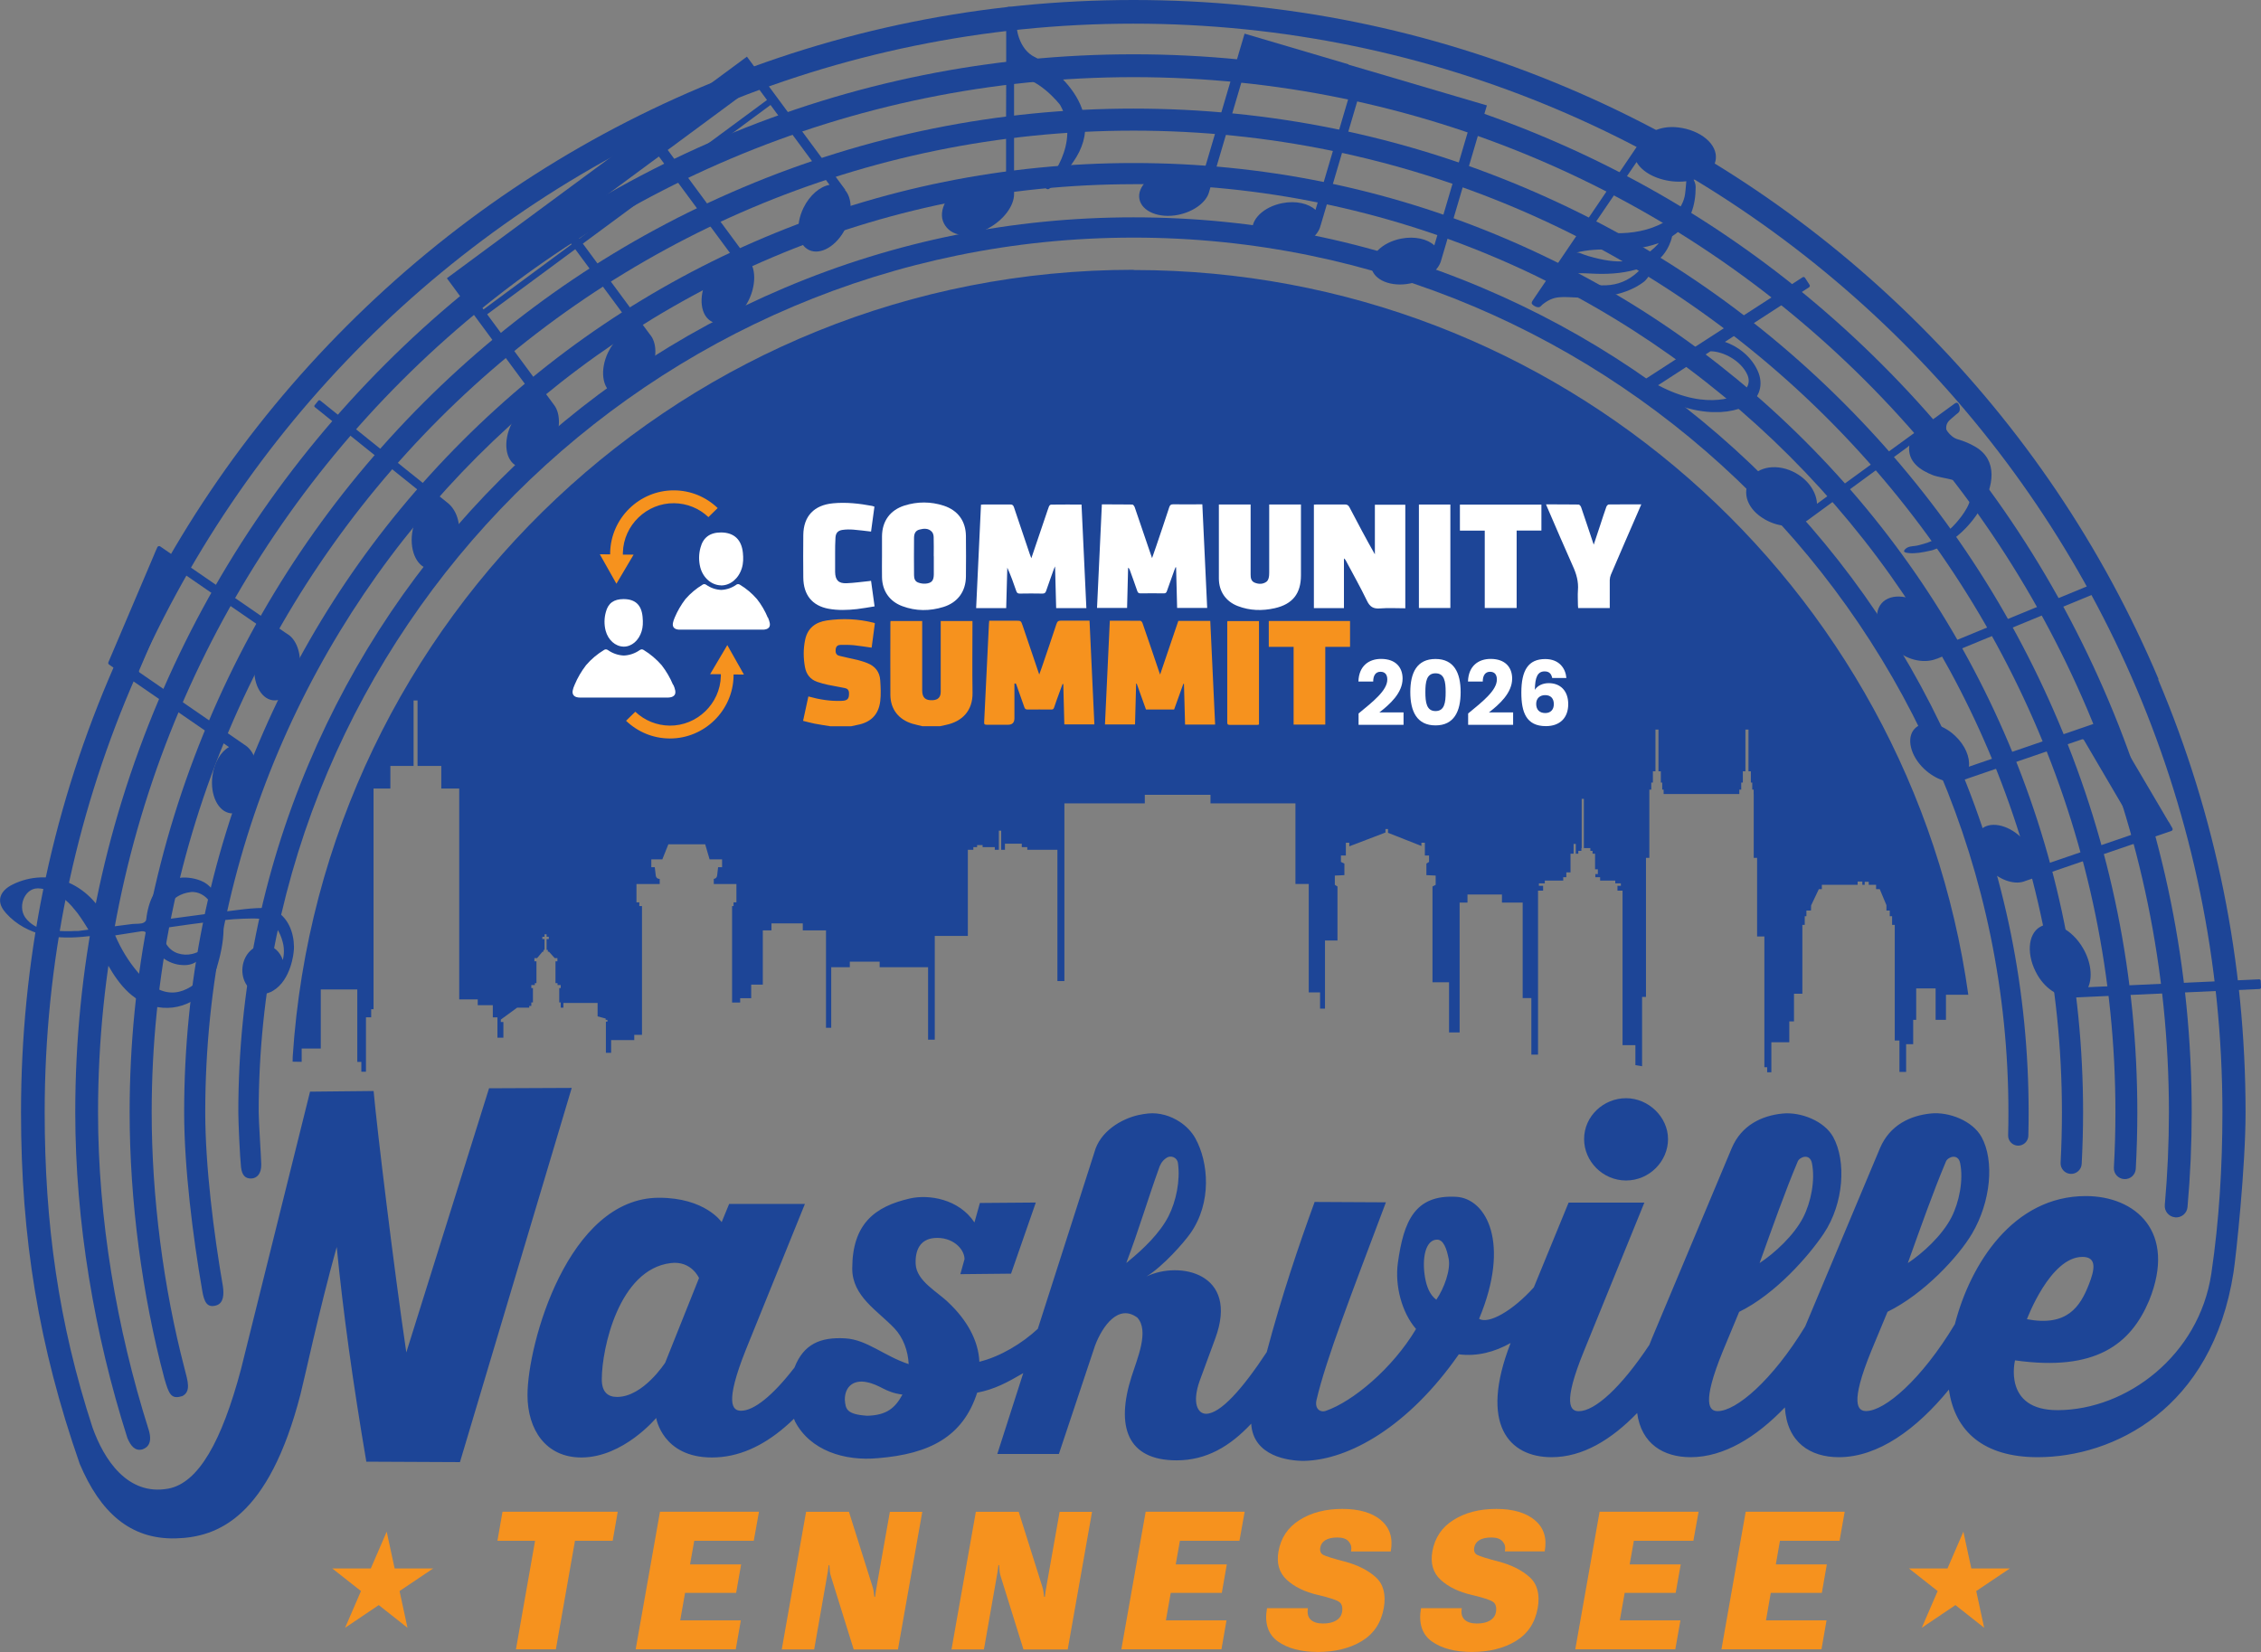
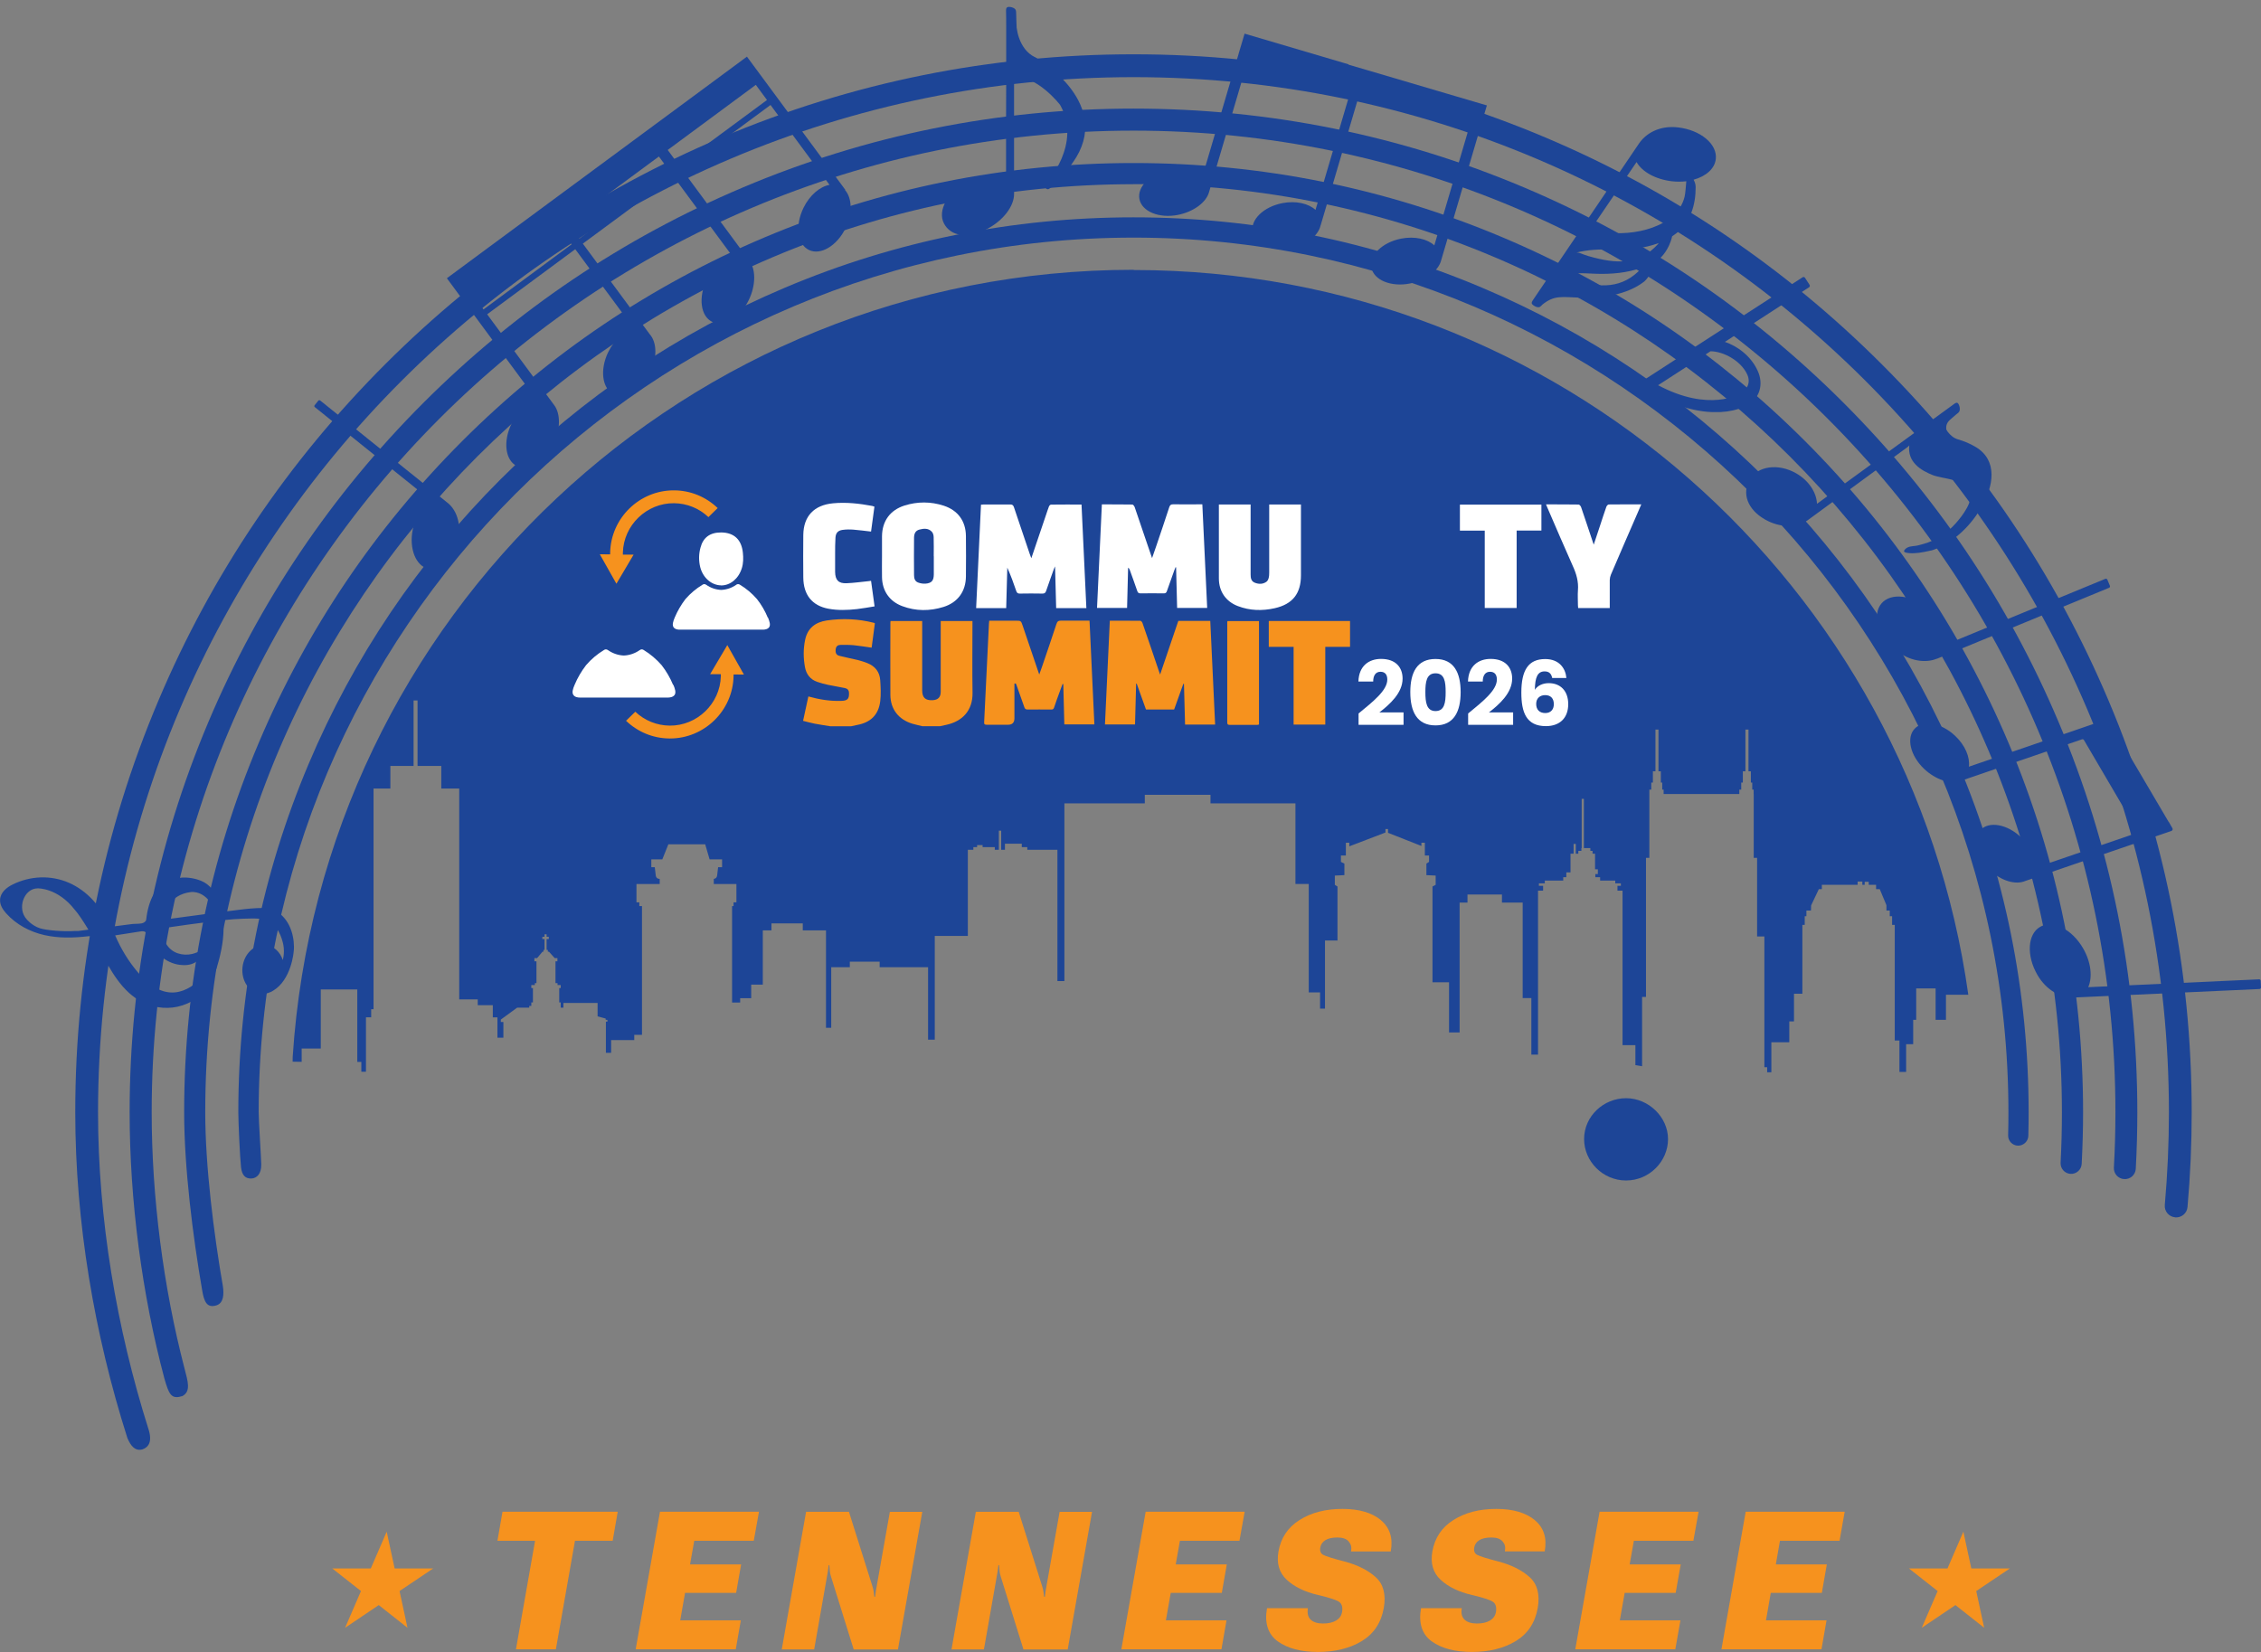
<svg xmlns="http://www.w3.org/2000/svg" id="Layer_1" viewBox="0 0 307.67 224.85">
  <rect x="0" y="0" width="307.67" height="224.85" fill="#808080" stroke="none" />
  <defs>
    <style>.cls-1{fill:#f6921e;}.cls-2{fill:#1d4597;}.cls-3{fill:#fff;}</style>
  </defs>
  <polygon class="cls-1" points="67.69 209.71 72.81 209.71 70.21 224.48 75.64 224.48 78.24 209.71 83.37 209.71 84.06 205.75 68.38 205.75 67.69 209.71" />
  <polygon class="cls-1" points="86.5 224.48 100.12 224.48 100.81 220.54 92.56 220.54 93.22 216.8 100.17 216.8 100.85 212.92 93.9 212.92 94.47 209.71 102.57 209.71 103.28 205.75 89.81 205.75 86.5 224.48" />
  <path class="cls-1" d="M119.32,215.79c-.06.33-.11.59-.14.78-.03.19-.06.45-.1.77h-.1c-.03-.32-.07-.57-.1-.77-.03-.2-.09-.43-.17-.69l-3.19-10.12h-5.83l-3.31,18.73h4.41l1.71-9.73c.06-.32.11-.61.15-.87.04-.27.07-.56.11-.87h.1c.02.31.04.58.06.81.02.23.07.48.16.75l3.09,9.92h6.02l3.31-18.73h-4.41l-1.78,10.05Z" />
  <path class="cls-1" d="M142.42,215.79c-.06.33-.11.59-.14.78-.03.19-.06.45-.1.77h-.1c-.03-.32-.07-.57-.1-.77-.03-.2-.09-.43-.17-.69l-3.19-10.12h-5.83l-3.31,18.73h4.41l1.71-9.73c.06-.32.11-.61.15-.87.04-.27.07-.56.11-.87h.1c.02.31.04.58.06.81.02.23.07.48.16.75l3.09,9.92h6.02l3.31-18.73h-4.41l-1.78,10.05Z" />
  <polygon class="cls-1" points="152.59 224.48 166.21 224.48 166.9 220.54 158.65 220.54 159.31 216.8 166.26 216.8 166.94 212.92 159.99 212.92 160.56 209.71 168.66 209.71 169.37 205.75 155.9 205.75 152.59 224.48" />
  <path class="cls-1" d="M187.93,206.91c-1.22-1.02-2.97-1.54-5.26-1.54s-4.24.5-5.83,1.51c-1.59,1-2.54,2.43-2.87,4.28-.28,1.61.09,2.9,1.13,3.86,1.04.96,2.46,1.65,4.27,2.07,1.63.38,2.61.71,2.93.99.32.28.43.74.32,1.36-.09.47-.35.84-.8,1.12-.45.27-1.05.41-1.79.41s-1.31-.18-1.68-.53c-.36-.35-.49-.86-.37-1.56h-5.57c-.36,2.01.13,3.56,1.47,4.52,1.34.96,3.17,1.44,5.47,1.44s4.33-.49,5.96-1.48c1.63-.99,2.63-2.49,2.99-4.5.32-1.85-.05-3.25-1.1-4.2-1.05-.95-2.46-1.66-4.24-2.13-1.57-.41-2.53-.71-2.89-.9-.36-.19-.49-.52-.41-1,.07-.42.29-.75.68-1,.38-.24.93-.37,1.65-.37s1.23.18,1.54.55c.3.36.43.75.31,1.35h5.41c.33-1.82-.12-3.23-1.34-4.25Z" />
  <path class="cls-1" d="M208.87,206.91c-1.22-1.02-2.97-1.54-5.26-1.54s-4.24.5-5.83,1.51c-1.59,1-2.54,2.43-2.87,4.28-.28,1.61.09,2.9,1.13,3.86,1.04.96,2.46,1.65,4.27,2.07,1.63.38,2.61.71,2.93.99.32.28.43.74.32,1.36-.09.47-.35.84-.8,1.12-.45.27-1.05.41-1.79.41s-1.31-.18-1.68-.53c-.36-.35-.5-.86-.37-1.56h-5.55c-.36,2,.12,3.56,1.46,4.52,1.34.96,3.17,1.44,5.47,1.44s4.33-.49,5.96-1.48c1.63-.99,2.63-2.49,2.99-4.5.32-1.85-.05-3.25-1.1-4.2-1.05-.95-2.46-1.66-4.24-2.13-1.57-.41-2.53-.71-2.89-.9-.36-.19-.49-.52-.41-1,.07-.42.29-.75.68-1,.38-.24.93-.37,1.65-.37s1.23.18,1.54.55.41.74.3,1.34h5.42c.33-1.82-.12-3.22-1.34-4.24Z" />
  <polygon class="cls-1" points="214.36 224.48 227.97 224.48 228.67 220.54 220.42 220.54 221.08 216.8 228.02 216.8 228.71 212.92 221.76 212.92 222.33 209.71 230.43 209.71 231.14 205.75 217.67 205.75 214.36 224.48" />
  <polygon class="cls-1" points="234.25 224.48 247.86 224.48 248.55 220.54 240.31 220.54 240.96 216.8 247.91 216.8 248.59 212.92 241.65 212.92 242.21 209.71 250.32 209.71 251.02 205.75 237.55 205.75 234.25 224.48" />
  <polygon class="cls-1" points="53.7 213.47 52.62 208.47 50.46 213.47 45.21 213.47 49.12 216.55 46.96 221.55 51.54 218.46 55.45 221.55 54.37 216.55 58.95 213.47 53.7 213.47" />
  <polygon class="cls-1" points="273.5 213.47 268.25 213.47 267.17 208.47 265.01 213.47 259.76 213.47 263.67 216.55 261.51 221.55 266.09 218.46 270 221.55 268.92 216.55 273.5 213.47" />
  <path class="cls-2" d="M154.25,36.72c-60.79,0-110.53,47.31-114.42,107.12,0,.13,0,.24-.01.66l1.23.02v-1.81h2.6v-8.04h4.97v9.86h.55v1.34h.63v-7.41h.71v-1.1h.32v-30.04h2.29v-3.07h3.16v-8.91h.54v8.91h3.23v3.07h2.44v28.7h2.52v.79h2.05v1.66h.63v2.76h.81v-2.13h-.35s0-.33,0-.33l2.22-1.62h1.65v-.24h.28v-.48h.22v-1.95h-.22v-.41h.48v-.26h.22v-2.97h-.28v-.44h.37l.73-.87h.13v-.24h.15v-1.48h-.3v-.3h.3v-.35h.28v.35h.3v.3h-.3v1.48h.17v.24h.15l.78.87h.37v.44h-.26v2.97h.28v.26h.43v.41h-.2v1.95h.2v.72h.37v-.64h4.65v1.82l1.1.3v.17h.24v.25h-.21v4.24h.71v-1.73h3.15v-.71h1.05v-17.53h-.36v-.51h-.39v-2.49h3.16v-.7h-.05c-.24,0-.45-.18-.48-.42l-.14-1.17h-.47v-1.07h1.5l.82-2.05h5.01l.6,2.05h1.7v1.07h-.54l-.14,1.17c-.03.23-.22.41-.45.42v.7h3.08v2.49h-.39v.51h-.2v13.13h1.1v-.59h1.5v-1.85h1.58v-7.38h1.18v-.95h4.26v.95h3.16v13.26h.71v-8.25h2.53v-.75h4.06v.75h6.59v9.86h.91v-14.12h4.5v-11.72h.75v-.36h.51v-.28h.75v.28h1.66v.36h.55v-2.6h.32v2.6h.51v-.83h2.29v.47h.75v.36h4.1v17.87h.95v-24.19h10.94v-1.16h8.94v1.16h11.56v10.97h1.81v14.76h1.54v2.21h.67v-9.27h1.7v-7.35l-.36-.23v-1.26l1.3-.06v-1.57l-.47-.23v-.87h.67v-1.74h.47v.49l4.92-1.88v-.47h.35v.51l4.54,1.79v-.44h.47v1.74h.57v.87l-.36.23v1.57l1.26.06v1.26l-.43.23v13.03h2.25v6.83h1.44v-17.67h1.07v-1.1h4.69v1.1h2.82v12.99h1.18v7.7h.91v-22.32h.69v-.65h-.57v-.34h.8v-.38h2.51v-.46h.42v-.65h.57v-2.55h.42v-1.33h.3v1.33h.34v-.38h.42v-.38h.04v-6.7h.3v6.7h.88v.38h.3v.38h.34v2.13h.38v.65h-.34v.42h.65v.46h2.06v.38h.76v.34h-.46v.65h.69v21.03h1.75v2.72c.31.04.61.09.91.15v-9.43h.53v-18.93h.46v-8.69h0v-.6h.26v-.96h.22v-1.53h.35v-5.68h.41v5.68h.32v1.53h.19v.96h.19v.6h10.3v-.6h.26v-.96h.22v-1.53h.35v-5.68h.42v5.68h.32v1.53h.19v.96h.19v.6h.01v8.69h.46v10.7h.99v17.79h.38v.69h.57v-4.08h2.44v-2.84h.64v-3.77h1.14v-9.37h.32v-1.18h.23v-.77h.62l.02-.7,1.05-2.21h.41v-.59h4.87v-.45h.64v.45h.32v-.41h.55v.41h1v.59h.5l.91,2.18v.73h.45v.77h.32v1.18h.36v15.74h.64v4.27h.91v-3.77h.96v-3.32h.41v-4.27h2.64v4.27h1.41v-3.41h3.04c-7.8-55.74-55.66-98.64-113.55-98.64Z" />
-   <path class="cls-2" d="M293.74,92.46c-7.62-18.03-18.54-34.22-32.44-48.12-13.9-13.9-30.09-24.82-48.12-32.44C194.51,4,174.69,0,154.25,0s-40.26,4-58.93,11.9c-18.03,7.62-34.22,18.54-48.12,32.44-13.9,13.9-24.82,30.09-32.44,48.12-7.9,18.66-11.9,38.49-11.9,58.93,0,17.13,2.41,31.85,7.99,47.85,2.77,6.56,6.85,10.31,13.08,10.14,5.73-.15,12.63-2.86,16.96-19.61.57-2.21,2.47-11.21,4.93-20.06.87,8.91,2.21,18.54,4.03,29.23l12.74.06,15.21-50.93-11.25.05-11.26,35.95c-1.69-11.44-4.02-30.71-4.45-35.58l-8.65.09-9.4,37.79c-2.6,9.77-5.78,15.49-9.9,16.24-5.53,1.01-8.75-3.96-10.3-8.32-4.63-14.17-6.51-27.8-6.51-42.9C6.07,69.69,72.55,3.22,154.25,3.22s148.17,66.47,148.17,148.17c0,7.35-.44,14.73-1.51,21.96-1.67,11.13-11.51,18.54-20.88,18.58-7.55.03-5.83-6.78-5.83-6.78,11,1.56,15.76-2.22,18.25-8.15,3.8-9.39-1.9-14.21-8.62-14.21-9.88,0-15.71,9.25-17.82,17.44-4.53,7.54-9.54,11.82-12.08,11.82-1.1,0-2.27-.9.71-8.19,0,0,.91-2.2,2.21-5.32,4.98-2.44,9.69-7.55,11.52-10.67,2.52-4.29,3.06-9.87,1.27-13.12-1.21-2.2-4.42-3.45-6.89-3.2-2.84.28-5.59,1.6-6.91,4.68l-10.2,24.31c-4.48,7.36-9.39,11.52-11.9,11.52-1.1,0-2.27-.9.71-8.19,0,0,.91-2.2,2.21-5.32,4.98-2.44,9.51-7.66,11.52-10.67,2.75-4.12,3.06-9.87,1.28-13.12-1.21-2.2-4.43-3.45-6.9-3.2-2.84.28-5.59,1.6-6.9,4.68l-10.87,25.92c-.12.3-.24.59-.35.88-3.85,5.8-7.41,9.03-9.61,9.03-1.1,0-2.27-.9.71-8.19l8.22-20.2h-10.31l-4.73,11.53c-2.88,3.21-6.18,5.07-7.45,4.28,4.3-10.28,1.01-16.37-3.12-16.6-5.63-.31-7.14,3.31-7.93,8.97-.44,3.17.56,6.83,2.47,9.02-3.18,5.34-8.57,9.87-12.3,11.15-.62.23-1.52-.17-1.25-1.46,1.34-5.7,4.77-14.48,9.45-26.93l-9.7-.05c-2.17,5.95-4.47,12.75-6.52,20.44-3.32,5.04-6.31,8.39-8.26,8.39-1.1,0-1.95-1.42-.85-4.52l2.11-5.73c3.3-8.96-4.91-10.58-9.35-8.44,2.27-1.4,5.06-4.59,5.95-5.85,2.97-4.2,2.49-9.72.68-12.97-.5-.89-1.24-1.65-2.12-2.23-.61-.4-1.28-.71-1.98-.91-.76-.21-1.55-.3-2.31-.22-.46.05-.91.12-1.36.22-2.32.53-5.21,2.23-5.96,5.07l-7.7,24.02c-2.12,1.97-5.07,3.77-7.95,4.48-.13-2.92-1.72-5.7-4.19-8.04-1.49-1.48-4.36-2.93-4.48-5.25-.09-1.92.62-3.39,2.55-3.55,2.38-.2,4.08,1.41,4.1,2.87-.28.96-.57,2.05-.57,2.05l6.9-.07,3.37-9.68-7.61.06-.74,2.65c-2.12-3.21-6.23-3.85-8.79-3.26-4.77,1.09-7.84,3.45-7.84,9.55,0,3.78,3.48,5.73,5.74,8.12,1.2,1.27,1.85,3.05,1.94,4.87-3.33-1.09-5.66-3.32-8.6-3.5-3.42-.21-5.7.78-6.94,3.97-.01.01-.02.03-.04.05-2.91,3.77-5.48,5.83-7.23,5.83-1.17,0-2.27-.97.65-8.3l8.04-19.85h-10.31l-1.02,2.48s-2.22-3.32-8.52-3.32c-12.39,0-17.9,19.92-17.9,26.85,0,4.67,2.46,8.5,7.33,8.5,5.71,0,10.18-5.38,10.18-5.38,0,0,.84,5.38,7.59,5.38,3.63,0,6.92-1.57,9.9-4.12.43-.36.85-.75,1.26-1.15.05.13.1.26.15.38,2.06,3.93,6.69,5.42,11.32,4.98,6.94-.57,11.52-2.88,13.46-8.91,2.38-.46,4.07-1.38,6.27-2.66l-3.53,11h8.38l4.92-14.75c1.03-2.71,3.2-5.7,5.75-3.81,1.66,1.8-.01,5.58-.77,7.99-2.18,6.81-.63,11.44,6.12,11.44,4.05,0,7.26-1.9,10.15-4.99.26,4.45,5.12,5.08,7.21,5.06,6.09-.13,14.2-4.67,21.04-14.5,2.51.32,4.9-.33,7.05-1.54-4.32,11.1-.21,15.54,5.58,15.54,4.22,0,8.13-2.38,11.64-6.01.57,4.2,3.58,6.01,7.28,6.01,4.51,0,8.93-2.72,12.82-6.78.29,4.75,3.43,6.78,7.35,6.78,5.36,0,10.59-3.84,14.97-9.2.81,5.73,4.77,9.2,12.09,9.2,10.21,0,23.74-6.48,26.64-25.16.35-2.25,1.64-14.38,1.64-21.77,0-20.44-4-40.26-11.9-58.93ZM283.37,171.07c2.02,0,1.66,1.76.89,3.72-1.19,3.06-2.97,5.8-8.44,4.76,0,0,3.15-8.48,7.55-8.48ZM264.8,158.08c.26-.62,1.64-1.15,1.93.22.48,2.35-.15,5.38-1.19,7.4-1.28,2.48-3.9,4.87-5.93,6.21,1.74-4.85,3.44-9.68,5.19-13.83ZM244.63,158.08c.26-.62,1.64-1.15,1.93.22.48,2.35-.15,5.38-1.19,7.4-1.28,2.48-3.9,4.87-5.93,6.21,1.74-4.85,3.44-9.68,5.19-13.83ZM90.52,185.46s-2.99,4.67-6.55,4.67c-1.3,0-2.08-.71-2.08-2.4,0-4.15,2.31-14.96,9.38-15.82,2.83-.35,3.85,2.04,3.85,2.04l-4.6,11.51ZM118.01,192.69c-2.86-.19-2.94-.93-3.05-2.18,0-1.89,1.29-2.73,2.94-2.4,2,.4,2.45,1.38,4.9,1.7-.99,1.82-2.14,2.82-4.8,2.88ZM153.61,171.62c-.12.1-.23.19-.35.28,1.71-4.51,2.95-8.75,4.48-12.98.09-.24.3-.9,1.04-1.36.55-.34,1.4-.05,1.51.73.34,2.38-.25,5.22-1.28,7.24-1.19,2.34-3.5,4.53-5.4,6.08ZM195.45,176.9c-.93-.7-1.34-1.86-1.55-3.11-.43-2.64.11-5.07,1.66-5.07.87,0,1.3,1.24,1.57,2.61.29,1.5-.61,4.01-1.68,5.57Z" />
  <path class="cls-2" d="M295.99,165.69c.85.07,1.61-.55,1.68-1.41.38-4.26.57-8.59.57-12.89,0-19.44-3.81-38.3-11.32-56.05-7.25-17.15-17.63-32.55-30.86-45.77-13.22-13.22-28.62-23.61-45.77-30.86-17.75-7.51-36.61-11.32-56.05-11.32s-38.3,3.81-56.05,11.32c-17.15,7.25-32.55,17.64-45.77,30.86-13.22,13.22-23.61,28.62-30.86,45.77-7.51,17.75-11.32,36.61-11.32,56.05,0,14.94,2.6,30.22,7.09,44.32.48,1.15,1.08,1.81,2.04,1.56.81-.27,1.41-1.01.82-2.8-4.33-13.7-6.85-28.57-6.85-43.08C13.35,73.7,76.56,10.5,154.25,10.5s140.89,63.2,140.89,140.89c0,4.2-.19,8.45-.56,12.61-.08.85.55,1.61,1.41,1.68Z" />
  <path class="cls-2" d="M24.74,190.05c1.31-.61.81-2.07.37-3.79-2.88-11.02-4.47-23.37-4.47-34.87,0-73.67,59.94-133.61,133.61-133.61s133.61,59.94,133.61,133.61c0,2.5-.07,5.03-.21,7.52-.05.82.58,1.53,1.41,1.57.82.05,1.53-.58,1.57-1.41.14-2.54.21-5.13.21-7.69,0-18.44-3.61-36.33-10.74-53.17-6.88-16.27-16.73-30.88-29.27-43.42-12.54-12.54-27.15-22.39-43.42-29.27-16.84-7.12-34.73-10.74-53.17-10.74s-36.33,3.61-53.17,10.74c-16.27,6.88-30.88,16.73-43.42,29.27-12.54,12.54-22.39,27.15-29.27,43.42-7.12,16.84-10.74,34.73-10.74,53.17,0,11.99,1.68,24.81,4.74,36.28.59,2.02.89,2.83,2.35,2.37Z" />
  <path class="cls-2" d="M154.25,25.06c69.66,0,126.33,56.67,126.33,126.33,0,2.29-.06,4.6-.18,6.87-.04.79.57,1.47,1.36,1.51.79.04,1.47-.57,1.51-1.36.12-2.32.19-4.69.19-7.02,0-17.44-3.42-34.36-10.15-50.29-6.51-15.39-15.82-29.2-27.69-41.07-11.87-11.87-25.68-21.18-41.07-27.69-15.93-6.74-32.85-10.15-50.29-10.15s-34.36,3.42-50.29,10.15c-15.39,6.51-29.2,15.82-41.07,27.69-11.87,11.87-21.18,25.68-27.69,41.07-6.74,15.93-10.15,32.85-10.15,50.29,0,7.48,1.18,16.88,2.45,24.21.26,1.63.68,2.43,1.9,2.08,1.06-.31,1.06-1.55.93-2.56-1.24-7.16-2.41-16.4-2.41-23.72,0-69.66,56.67-126.33,126.33-126.33Z" />
  <path class="cls-2" d="M154.25,32.34c65.65,0,119.05,53.41,119.05,119.05,0,1.04-.01,2.09-.04,3.13-.02.76.58,1.39,1.34,1.41.75.01,1.39-.58,1.41-1.34.03-1.06.04-2.14.04-3.2,0-16.44-3.22-32.4-9.57-47.42-6.14-14.51-14.92-27.53-26.1-38.72-11.19-11.19-24.21-19.97-38.72-26.1-15.02-6.35-30.97-9.57-47.42-9.57s-32.4,3.22-47.42,9.57c-14.51,6.14-27.53,14.92-38.72,26.1-11.19,11.19-19.97,24.21-26.1,38.72-6.35,15.02-9.57,30.97-9.57,47.42,0,1.29.22,6.2.37,7.49.13,1.09.59,1.52,1.33,1.52.02,0,.04,0,.06,0,.76-.03,1.39-.63,1.36-1.94-.03-1.15-.35-5.92-.35-7.07,0-65.65,53.41-119.05,119.05-119.05Z" />
  <path class="cls-2" d="M215.56,155.04c0,3.01,2.53,5.63,5.71,5.63s5.71-2.62,5.71-5.63-2.66-5.57-5.71-5.57-5.71,2.43-5.71,5.57Z" />
-   <path class="cls-2" d="M39.09,86.29h0s-17.29-11.92-17.29-11.92c-.14-.09-.32-.04-.39.11l-.39.88h.01s-6.28,14.77-6.28,14.77c-.05.12-.01.25.09.32l1.7,1.17,1.73,1.19,12.89,8.87c-1.12.62-2.03,2.13-2.26,3.98-.32,2.57.79,4.82,2.48,5.03,1.69.21,3.32-1.7,3.64-4.27.27-2.15-.42-4.15-1.58-4.94l-14.43-9.94c-.09-.06-.13-.18-.08-.28l5.6-13.15c.06-.13.22-.18.35-.1l12.03,8.29c-1.12.62-2.03,2.13-2.26,3.98-.32,2.57.79,4.82,2.48,5.03,1.69.21,3.32-1.7,3.64-4.27.27-2.15-.47-4.07-1.7-4.77Z" />
  <path class="cls-2" d="M295.6,112.7l-.48-.84h-.02s-8.13-13.82-8.13-13.82c-.06-.11-.19-.16-.31-.12l-1.96.67-1.98.68-14.8,5.08c.17-1.27-.5-2.9-1.85-4.18-1.88-1.79-4.35-2.23-5.52-1-1.18,1.23-.61,3.68,1.27,5.47,1.57,1.49,3.58,2.13,4.91,1.67l16.57-5.68c.1-.04.22,0,.28.1l7.23,12.33c.07.13.01.29-.12.34l-13.82,4.74c.17-1.27-.5-2.9-1.85-4.18-1.88-1.79-4.35-2.23-5.52-1-1.18,1.23-.61,3.68,1.27,5.47,1.57,1.49,3.54,2.04,4.84,1.47h0s19.86-6.8,19.86-6.8c.16-.05.23-.24.14-.38Z" />
  <path class="cls-2" d="M115.03,25.84l-13.39-18.13-5.64,4.17-8.6,6.35-12.35,9.12-8.91,6.58-5.33,3.94,1.62,2.2.33.44,10.38,14.06c-1.3.23-2.69,1.39-3.54,3.12-1.17,2.4-.85,4.97.73,5.74,1.58.77,3.81-.55,4.98-2.94.98-2,.98-4.18.11-5.34l-9.13-12.37,11.99-8.86,8.03,10.87c-1.3.23-2.69,1.39-3.54,3.12-1.17,2.4-.85,4.97.73,5.74,1.58.77,3.81-.55,4.98-2.94.98-2,.91-4.12-.06-5.21h0s-9.11-12.34-9.11-12.34l12.35-9.12,8.05,10.9c-1.3.23-2.69,1.39-3.54,3.12-1.17,2.4-.85,4.97.73,5.74,1.58.77,3.81-.55,4.98-2.94.98-2,.98-4.18.11-5.34l-9.13-12.37,11.99-8.86,8.03,10.87c-1.3.23-2.69,1.39-3.54,3.12-1.17,2.4-.85,4.97.73,5.74,1.58.77,3.81-.55,4.98-2.94.98-2,.91-4.12-.06-5.21h0ZM65.79,42.11l-1.52-2.06,4.13-3.05,7.87-5.81,1.52,2.06-11.99,8.86ZM78.83,32.48l-1.52-2.06,12.35-9.12,1.52,2.06-12.35,9.12ZM92.38,22.47l-1.52-2.06,7.39-5.46,4.6-3.4,1.52,2.06-11.99,8.86Z" />
  <path class="cls-2" d="M43.56,54.51c-.08-.06-.19-.05-.25.03l-.5.62c-.06.08-.05.19.03.25l15.93,12.8c-1.19.55-2.23,2.02-2.61,3.89-.52,2.6.45,4.98,2.16,5.32,1.71.34,3.52-1.49,4.04-4.09.43-2.17-.32-4-1.45-4.89l-17.34-13.93Z" />
  <path class="cls-2" d="M140.79,7.76c-1.05-.52-1.74-1.51-2.12-2.6-.16-.45-.26-.92-.33-1.39-.03-.21-.04-1.64-.06-1.85-.01-.17,0-.38-.06-.55-.12-.32-.78-.5-1.09-.41-.24.07-.24.38-.23.58.02.31.02,1.83.02,2.14,0,.63,0,1.25,0,1.88,0,.82,0,1.64,0,2.46,0,.94,0,1.89,0,2.83,0,1,0,2-.01,3,0,.99,0,1.98-.01,2.97,0,.91,0,1.82,0,2.73,0,.76,0,1.52,0,2.28,0,.54,0,1.09,0,1.63,0,.26,0,.52,0,.78,0,0,0,.04,0,.04-1.33-.66-3.36-.54-5.28.45-2.66,1.38-4.08,3.92-3.17,5.68.91,1.75,3.21,2.13,5.87.75,2.22-1.15,3.68-3.12,3.67-4.75v-15.97c3.25-.1,6.26,3.83,6.26,3.83,3.03,5.34-1.88,10.66-1.88,10.66-.33,1.01.34.8.34.8,1.74-1.05,3.76-4.35,3.76-4.35,4.65-7.77-5.63-13.61-5.63-13.61Z" />
  <path class="cls-2" d="M225.31,35.53c.23-.14.45-.29.66-.46,0,0,1.14-1,1.57-2.91.19-.12.37-.25.55-.39,1.93-1.51,2.66-3.84,2.65-6.32,0-.35-.12-.71-.28-.99,1.67-.46,2.87-1.49,3.02-2.81.24-2.02-2.06-3.95-5.13-4.31-2.56-.3-4.4.83-5.34,2.22l-13.83,20.42h0c-.18.27-.36.54-.54.8-.13.2-.31.43-.14.63.19.23.69.49.99.38,0,0,0,0,0,0,0,0,0,0,0,0,.03-.01.06-.02.08-.04.11-.08.22-.19.32-.3,1.61-1.28,2.58-1.03,5.03-.94,2.98.12,6.48-.36,8.83-2.2,0,0,1.1-.96,1.55-2.8ZM222.7,22.06c.75,1.33,2.59,2.35,4.8,2.61.68.08,1.35.07,1.97,0-.06.6-.12,1.62-.24,2.12-1.02,4.14-7.02,5.44-10.95,4.79-1.09-.18-1.19-.16-1.92-.2l6.33-9.31ZM219.26,33.97c2.08.08,4.43-.13,6.45-.89-.08.1-.12.17-.12.17-2.6,2.82-5.59,2.71-9.42,1.61-.92-.26-1.18-.52-1.67-.48,1.49-.39,3.2-.47,4.76-.41ZM223.37,36.51c-2.6,2.82-5.59,2.71-9.42,1.61-.58-.17-.9-.33-1.17-.42,1.24-.66,2.36-.52,4.36-.44,2.03.08,4.3-.11,6.29-.83-.03.05-.05.07-.05.07Z" />
  <path class="cls-2" d="M183.52,8.76l-14.16-4.18-.76,2.56-.15.52-4.84,16.4c-.95-.88-2.67-1.28-4.52-.92-2.56.5-4.37,2.27-4.04,3.96.33,1.69,2.67,2.65,5.23,2.15,2.14-.42,3.84-1.7,4.23-3.06l5.19-17.6,12.75,3.76,1.24.36-4.68,15.86c-.95-.88-2.67-1.28-4.52-.92-2.56.5-4.37,2.27-4.04,3.96.33,1.69,2.67,2.65,5.23,2.15,2.14-.42,3.75-1.72,4.03-3.12h.01s5.18-17.56,5.18-17.56l14.97,4.42-4.69,15.9c-.95-.88-2.67-1.28-4.52-.92-2.56.5-4.37,2.27-4.04,3.96.33,1.69,2.67,2.65,5.23,2.15,2.14-.42,3.84-1.7,4.23-3.06l5.19-17.6.75-2.53.31-1.05-16.38-4.83-2.46-.72Z" />
  <path class="cls-2" d="M237.73,55.18c1.71-.91,2.31-2.86,1.44-4.74-.89-1.94-2.67-3.3-4.45-3.91l11.45-7.43c.11-.07.14-.22.07-.33l-.62-.96c-.07-.11-.22-.14-.33-.07,0,0-21.84,14.14-21.84,14.14-.05,0-.1.06-.14.09-.05.03-.1.06-.15.1-.04.03-.09.06-.13.09-.03.02-.05.04-.08.06-.02.02-.04.02-.02.05.07.13.23.2.34.27.25.17.5.36.75.53.53.36,1.08.65,1.65.94.33.17.67.32,1.01.48.22.1.44.19.66.28.53.22,1.06.41,1.6.58.49.15.98.29,1.48.4.45.1.9.18,1.35.24.41.05.82.09,1.22.1.37.01.73.01,1.09,0,.32-.02.64-.05.96-.09.28-.04.55-.09.82-.15.23-.05.45-.11.67-.18.18-.05.36-.11.53-.18.13-.05.25-.1.38-.16.08-.04.15-.07.23-.11.02-.01.04-.03.06-.04ZM236.77,53.6s-4.15,2.56-11.14-1.17l7.13-4.62c1.73,0,4.14,1.28,5,3.16.54,1.17-.09,2.15-.99,2.63Z" />
  <path class="cls-2" d="M259.81,60.63c-.28,2.26,1.58,3.4,3.21,4.04,1.29.5,4.59.6,5.08,2.13.46,1.44-1.06,3.41-2,4.46-1.2,1.35-2.74,2.33-4.36,2.77-.37.1-.77.23-1.14.27-.44.06-.92.05-1.31.41-.18.17-.29.35-.07.45.17.08.37.1.56.12.89.08,1.84-.1,2.74-.3.03,0,.05-.01.08-.02.15-.02.3-.06.43-.1,2.57-.9,4.92-3.04,6.42-5.53,1.94-3.19,2.41-6.71-.63-8.51-.74-.44-1.55-.78-2.39-1.02-.57-.16-1.07-.59-1.42-1.07-.06-.09-.12-.18-.16-.27-.04-.34-.02-.66.21-1,.16-.24.36-.38.56-.56.17-.16.34-.3.52-.45.14-.12.33-.24.44-.39.22-.29.06-.97-.16-1.18-.17-.16-.44.03-.6.17,0,0-.01,0-.02.01l-18.55,13.51c-.06-1.53-1.11-3.17-2.85-4.16-2.42-1.38-5.25-.99-6.31.88-1.07,1.86-.32,4.04,2.1,5.42,2.02,1.15,4.37,1.15,5.76.12l13.65-10s.23-.22.23-.22Z" />
  <path class="cls-2" d="M263.57,89.66l23.43-9.66c.1-.04.15-.16.11-.27l-.35-.84c-.04-.1-.16-.15-.27-.11l-21.52,8.87c.11-1.49-.79-3.34-2.45-4.74-2.31-1.95-5.22-2.29-6.5-.77-1.28,1.52-.45,4.33,1.86,6.27,1.93,1.62,4.17,1.87,5.68,1.24Z" />
  <path class="cls-2" d="M282.16,135.77l25.31-1.16c.11,0,.2-.1.2-.21l-.04-.91c0-.11-.1-.2-.21-.2l-23.26,1.07c.6-1.37.39-3.41-.7-5.29-1.51-2.61-4.13-3.92-5.85-2.92-1.72,1-1.88,3.92-.37,6.53,1.26,2.18,3.29,3.17,4.93,3.09Z" />
  <path class="cls-2" d="M21.23,121.26c-.7.84-1.11,2.31-1.27,3.4-.09.57,0,.66-.38.9-.36.23-1.15.15-1.56.2-1.03.13-2.07.27-3.1.4-1.08-2.75-3.11-4.95-5.54-6.01-2.43-1.06-5.25-.97-7.69.25-.78.39-1.62,1.05-1.68,2.03-.05.73.37,1.37.82,1.87,1.41,1.58,3.28,2.53,5.21,2.97,1.94.44,3.95.39,5.93.16.19-.02.39-.04.56.05.18.1.3.31.4.52,1.5,2.94,2.99,6.09,5.51,7.84,1.5,1.04,3.29,1.49,5.05,1.29,1.82-.21,3.64-1.17,4.8-2.85.76-1.1,1.21-2.45,1.55-3.8.43-1.71.7-3.5.53-5.24.91-.1,1.81-.17,2.72-.2.72-.02,1.44-.05,2.16,0,.23.01.45.06.68.08.46.11.9.37,1.26.71.16.15.31.32.44.5.4.56.67,1.23.85,1.93.13.5.18,1.03.14,1.55-.02.26-.06.53-.12.78,0,.02-.01.04-.02.07-.36-1.09-1.21-1.91-2.29-2.03-1.56-.17-2.99,1.18-3.19,3.01s.9,3.46,2.46,3.63c.47.05.93-.05,1.35-.25v.02c.08-.04.15-.09.23-.13.03-.02.06-.03.09-.05,2.53-1.48,2.83-5.31,2.83-5.31.07-.46.04-.97,0-1.42-.11-1.02-.43-2-.98-2.8-.26-.38-.57-.71-.91-.99-.28-.23-.58-.44-.9-.57-.45-.18-.94-.19-1.41-.19-1.11,0-2.22.12-3.34.26-.26.03-.53.06-.79.1-.47.06-.94.11-1.41.17-.02,0-.05,0-.07,0,0,0-.44-3.28-2.75-4.21,0,0-3.6-1.68-6.12,1.35ZM3.63,125.12c-1.35-1.47-.38-4.21,1.5-4.21,0,0,2.7-.1,5.04,2.91.46.5,1.14,1.53,1.86,2.71l-1.36.18c-.1.01-.35,0-.45,0-1.62.11-3.9-.09-4.76-.36-1.14-.36-1.84-1.24-1.84-1.24ZM27.4,133.08c-1.13,1.25-2.66,2.09-4.18,2-1.75-.09-3.28-1.35-4.49-2.78-1.24-1.46-2.27-3.15-3.06-4.99,1.13-.18,2.27-.35,3.4-.53.24-.04.5-.07.7.07.22.15.31.47.41.75.69,2.06,2.39,3.47,4.27,3.72.71.09,1.46.05,2.11-.33.65-.38,1.18-1.15,1.2-1.99,0,.36-1.38.79-1.62.84-.65.15-1.33.12-1.95-.09-1.33-.45-2.13-1.76-2.08-3.41,2.32-.34,5.07-.73,7.48-1.02.01,0,.02,0,.04,0,.43,2.75-.44,5.79-2.22,7.76ZM29.31,124.26l-1.05.12s-.06,0-.09,0l-5.97.8c.14-.91.8-3.43,3.8-3.77,0,0,2.26-.33,3.31,2.85Z" />
  <path class="cls-1" d="M96.42,70.36l1.24-1.21c-1.6-1.53-3.68-2.39-5.9-2.41-.03,0-.06,0-.09,0-4.66,0-8.53,3.77-8.64,8.45v.26s-1.41-.01-1.41-.01l2.26,4.01,2.34-3.96h-1.46s0-.28,0-.28c.1-3.74,3.24-6.76,6.97-6.72,1.75.02,3.4.69,4.67,1.89Z" />
  <path class="cls-1" d="M86.43,96.89l-1.24,1.21c1.6,1.53,3.68,2.39,5.9,2.41.03,0,.06,0,.09,0,4.66,0,8.53-3.77,8.64-8.45v-.26s1.41.01,1.41.01l-2.26-4.01-2.34,3.96h1.46s0,.28,0,.28c-.1,3.74-3.24,6.76-6.97,6.72-1.75-.02-3.4-.69-4.67-1.89Z" />
  <path class="cls-3" d="M104.48,84.06h0c-.38-.91-.87-1.76-1.48-2.53-.67-.77-1.45-1.43-2.32-1.95-.07-.05-.16-.08-.25-.08h0s0,0,0,0h0c-.1,0-.19.04-.26.1-.6.42-1.3.66-2.03.69-.73-.03-1.43-.27-2.03-.69-.08-.06-.17-.09-.26-.1h0c-.09,0-.18.03-.25.08-.87.53-1.65,1.18-2.32,1.95-.6.78-1.09,1.63-1.47,2.53-.22.53-.36.99-.16,1.3.2.31.64.34.82.34h11.37c.18,0,.63-.04.83-.34.2-.31.06-.76-.16-1.3Z" />
  <path class="cls-3" d="M98.1,79.68h.05c1.24,0,2.37-.94,2.8-2.36.21-.68.21-1.38.14-2.08-.18-1.78-1.18-2.74-2.92-2.77h-.06c-1.49,0-2.43.68-2.79,2.07-.24.87-.25,1.79-.03,2.67.38,1.44,1.52,2.43,2.81,2.46Z" />
  <path class="cls-3" d="M91.59,93.21h0c-.4-.96-.92-1.86-1.56-2.68-.71-.81-1.53-1.51-2.45-2.07-.08-.05-.17-.08-.26-.08h0s0,0,0,0h0c-.1,0-.2.05-.28.11-.63.44-1.38.7-2.15.73-.77-.03-1.52-.29-2.15-.73-.08-.06-.18-.1-.28-.11h0c-.09,0-.19.03-.26.08-.92.56-1.75,1.25-2.45,2.07-.63.82-1.16,1.72-1.56,2.68-.24.56-.39,1.04-.17,1.37.21.33.68.36.87.36h12.03c.19,0,.66-.04.88-.36.21-.32.07-.81-.17-1.37Z" />
-   <path class="cls-3" d="M82.44,83.31c.31-1.21,1.08-1.77,2.41-1.77h.06c1.55.02,2.38.81,2.53,2.41.08.81.04,1.42-.13,1.97-.38,1.25-1.35,2.09-2.42,2.09h-.04c-1.12-.03-2.1-.9-2.44-2.18h0c-.21-.83-.2-1.7.03-2.52Z" />
  <path class="cls-1" d="M125.56,98.85c-.47-.12-.95-.21-1.41-.35-1.88-.57-2.98-1.98-2.99-3.93-.02-3.27,0-6.54,0-9.81,0-.07,0-.14.02-.24h4.31c0,.14,0,.3,0,.45,0,3,0,5.99,0,8.99,0,.99.43,1.39,1.42,1.34.74-.04,1.1-.41,1.1-1.15,0-1.99,0-3.98,0-5.97,0-1.21,0-2.42,0-3.66h4.32c0,.17,0,.32,0,.48,0,3.1-.04,6.2.01,9.29.04,2.46-1.43,3.91-3.6,4.37-.28.06-.55.12-.83.18h-2.34Z" />
  <path class="cls-1" d="M113,98.85c-.72-.12-1.44-.22-2.16-.36-.52-.1-1.02-.25-1.56-.38.25-1.14.48-2.22.72-3.32,1.5.42,2.98.66,4.51.6.82-.03,1.05-.27,1.02-1.08-.01-.39-.22-.59-.56-.66-.76-.16-1.53-.28-2.29-.44-.5-.11-1.01-.24-1.49-.41-.93-.33-1.47-1.02-1.65-1.99-.23-1.25-.24-2.49.02-3.73.33-1.59,1.4-2.4,2.94-2.63,2.14-.32,4.28-.22,6.39.31.04,0,.08.04.16.07-.14,1.1-.29,2.2-.44,3.32-.82-.11-1.61-.25-2.4-.33-.6-.06-1.21-.05-1.81-.05-.37,0-.63.17-.68.58-.06.5.06.8.5.91.86.22,1.74.39,2.61.6.4.1.8.24,1.19.39,1.07.42,1.69,1.21,1.76,2.35.06.94.11,1.9,0,2.84-.23,1.85-1.3,2.89-3.14,3.23-.28.05-.55.12-.83.18h-2.77Z" />
  <path class="cls-1" d="M157.86,91.82c.85-2.51,1.67-4.91,2.48-7.31h4.35c.22,4.7.44,9.4.66,14.11h-4.09c-.05-1.85-.1-3.7-.15-5.54-.03,0-.05-.01-.08-.02-.42,1.17-.84,2.34-1.26,3.51h-3.83c-.42-1.18-.84-2.35-1.26-3.52-.03,0-.05,0-.08,0-.05,1.84-.1,3.68-.15,5.55h-4.09c.22-4.7.44-9.39.66-14.12,1.41,0,2.78,0,4.15.01.11,0,.26.19.3.32.75,2.16,1.48,4.32,2.21,6.48.05.14.1.27.18.51Z" />
  <path class="cls-1" d="M138.04,93.07c0,1.56,0,3.13,0,4.69q0,.88-.86.88c-.97,0-1.94,0-2.9,0-.24,0-.38-.03-.36-.33.09-1.78.17-3.56.26-5.35.13-2.67.26-5.35.39-8.02,0-.14.02-.28.04-.46,1.21,0,2.41,0,3.6,0,.73,0,.72,0,.96.7.72,2.12,1.44,4.24,2.16,6.37.02.05.04.1.09.25.14-.4.26-.72.37-1.04.66-1.94,1.33-3.89,1.97-5.84.11-.35.27-.45.63-.45,1.27.02,2.54,0,3.87,0,.22,4.71.44,9.4.66,14.12h-4.09c-.05-1.84-.1-3.66-.14-5.48-.03,0-.07-.01-.1-.02-.15.42-.31.83-.46,1.25-.23.65-.48,1.29-.69,1.95-.07.22-.18.29-.4.28-1.07,0-2.14-.02-3.21,0-.28,0-.37-.11-.45-.34-.34-.99-.7-1.98-1.05-2.97-.03-.08-.06-.15-.1-.23-.06,0-.12,0-.19,0Z" />
  <path class="cls-3" d="M147.82,82.77h-4.1c-.05-1.87-.1-3.72-.15-5.68-.08.17-.13.26-.16.35-.35.99-.71,1.97-1.05,2.97-.09.27-.21.39-.52.38-1.02-.02-2.05-.02-3.07,0-.28,0-.39-.09-.48-.35-.36-1.07-.75-2.13-1.22-3.18-.05,1.83-.1,3.65-.15,5.51h-4.09c.22-4.69.44-9.37.66-14.08.16-.01.28-.03.41-.03,1.18,0,2.37,0,3.55,0,.29,0,.42.08.52.36.71,2.13,1.43,4.24,2.15,6.37.06.17.13.34.22.59.69-2.05,1.36-4.02,2.03-5.99.12-.35.23-.71.37-1.06.04-.11.18-.25.28-.25,1.37-.02,2.74-.01,4.15-.01.22,4.72.44,9.39.66,14.12Z" />
  <path class="cls-3" d="M149.93,68.65c1.42,0,2.79,0,4.16.02.11,0,.27.22.32.37.62,1.79,1.22,3.59,1.83,5.38.16.47.33.94.53,1.54.22-.64.41-1.17.59-1.7.59-1.74,1.18-3.48,1.75-5.23.1-.3.23-.4.55-.39,1.3.02,2.59,0,3.95,0,.22,4.71.44,9.39.66,14.1h-4.09c-.05-1.84-.09-3.68-.14-5.52-.02,0-.05-.01-.07-.02-.06.14-.12.27-.17.41-.34.95-.68,1.89-1.01,2.84-.08.23-.18.31-.43.31-1.05-.01-2.11-.02-3.16,0-.27,0-.37-.1-.45-.34-.32-.95-.67-1.89-1.01-2.84-.04-.11-.09-.22-.23-.32-.05,1.82-.09,3.63-.14,5.48h-4.09c.22-4.68.44-9.36.66-14.1Z" />
-   <path class="cls-3" d="M191.21,82.79c-1.17,0-2.31-.07-3.44.02-.9.07-1.37-.23-1.76-1.05-.89-1.85-1.91-3.64-2.87-5.46-.06-.11-.13-.21-.26-.3v6.77h-4.09v-14.09c.14,0,.29-.02.44-.02,1.26,0,2.51.01,3.77,0,.32,0,.48.1.63.38,1.12,2.14,2.25,4.28,3.46,6.41v-6.75h4.14v14.11Z" />
  <path class="cls-3" d="M120.02,75.67c0-.89,0-1.79,0-2.68.02-2.06,1.09-3.55,3.05-4.18,1.78-.56,3.58-.56,5.36.02,1.92.63,2.99,2.1,3.01,4.12.02,1.84.02,3.69,0,5.53-.02,2.02-1.12,3.53-3.06,4.13-1.87.58-3.75.58-5.6-.11-1.75-.65-2.73-2.09-2.76-3.95-.02-.96,0-1.93,0-2.89,0,0,0,0,0,0ZM127.06,75.71c0-.86.02-1.73-.01-2.59,0-.26-.08-.57-.25-.75-.47-.5-1.09-.45-1.69-.29-.48.13-.72.47-.73,1.1-.02,1.7-.01,3.4,0,5.1,0,.42.11.84.54,1,.31.12.68.18,1.01.16.85-.07,1.13-.41,1.14-1.26,0-.82,0-1.64,0-2.46Z" />
  <path class="cls-3" d="M165.86,68.66h4.32v.51c0,3.01,0,6.02,0,9.03,0,.47.07.91.57,1.11.53.21,1.08.22,1.57-.12.15-.1.26-.31.31-.5.07-.25.08-.51.08-.77,0-2.92,0-5.85,0-8.77v-.49h4.32v.52c0,3.04,0,6.08,0,9.12,0,2.48-1.13,3.93-3.57,4.48-1.69.38-3.38.34-5.02-.29-1.65-.63-2.58-2.01-2.58-3.77,0-3.2,0-6.4,0-9.6v-.47Z" />
  <path class="cls-3" d="M210.39,68.65c1.52,0,2.98,0,4.43.02.11,0,.28.21.33.35.54,1.56,1.05,3.13,1.58,4.7.04.11.07.22.14.41.32-.96.61-1.83.9-2.71.27-.82.53-1.64.82-2.45.05-.13.21-.31.32-.31,1.46-.02,2.91-.01,4.43-.01-.19.44-.36.84-.53,1.23-1.21,2.78-2.42,5.56-3.61,8.35-.09.22-.14.47-.15.71-.01,1.11,0,2.22,0,3.33v.49h-4.3c-.01-.13-.03-.25-.03-.38,0-.68-.05-1.36,0-2.03.1-1.19-.21-2.25-.7-3.32-1.19-2.65-2.32-5.32-3.48-7.99-.05-.1-.09-.21-.16-.39Z" />
  <path class="cls-3" d="M118.99,68.96c-.16,1.13-.31,2.25-.46,3.39-.81-.09-1.59-.2-2.37-.26-.5-.04-1.01-.04-1.5.03-.63.09-.92.4-.97,1.03-.05.75-.05,1.49-.05,2.24,0,.82-.01,1.64,0,2.46.02,1.1.46,1.58,1.57,1.53,1.02-.04,2.03-.19,3.05-.29.07,0,.14-.02.27-.04.16,1.14.32,2.27.48,3.48-.82.13-1.61.28-2.4.37-1.29.14-2.59.19-3.88-.05-2.2-.41-3.4-1.87-3.42-4.25-.02-1.93-.02-3.86,0-5.79.03-2.57,1.48-4.07,4.05-4.31,1.8-.17,3.57.03,5.33.36.1.02.19.06.31.1Z" />
  <path class="cls-1" d="M183.7,88.04h-3.36v10.58h-4.31v-10.58h-3.38v-3.52h11.06v3.52Z" />
  <path class="cls-3" d="M209.75,72.21h-3.37v10.54h-4.34v-10.53h-3.38v-3.54h11.09v3.53Z" />
  <path class="cls-1" d="M171.32,84.53v14.08c-.09.02-.18.05-.26.05-1.23,0-2.45,0-3.68,0-.23,0-.38-.02-.38-.32,0-4.55,0-9.11,0-13.66,0-.04.02-.08.03-.15h4.28Z" />
-   <path class="cls-3" d="M193.08,68.67h4.28v14.08h-4.28v-14.08Z" />
  <path class="cls-3" d="M184.88,97.1c1.89-1.56,3.9-3.11,3.9-4.61,0-.65-.29-1.06-.93-1.06s-.99.49-.99,1.33h-2.01c.06-2.16,1.46-3.08,3.08-3.08,2.02,0,2.93,1.18,2.93,2.68,0,1.95-1.74,3.51-3.16,4.6h3.29v1.69h-6.12v-1.55Z" />
  <path class="cls-3" d="M195.34,89.69c2.53,0,3.42,1.9,3.42,4.51s-.89,4.53-3.42,4.53-3.43-1.9-3.43-4.53.89-4.51,3.43-4.51ZM195.34,91.64c-1.23,0-1.38,1.19-1.38,2.56s.15,2.58,1.38,2.58,1.38-1.17,1.38-2.58-.15-2.56-1.38-2.56Z" />
  <path class="cls-3" d="M199.79,97.1c1.89-1.56,3.9-3.11,3.9-4.61,0-.65-.29-1.06-.93-1.06s-.99.49-.99,1.33h-2.01c.06-2.16,1.46-3.08,3.08-3.08,2.02,0,2.93,1.18,2.93,2.68,0,1.95-1.74,3.51-3.16,4.6h3.29v1.69h-6.12v-1.55Z" />
  <path class="cls-3" d="M211.22,92.28c-.12-.58-.41-.9-1.04-.9-.94,0-1.3.79-1.32,2.51.35-.57,1.07-.91,1.89-.91,1.55,0,2.65,1.01,2.65,2.86s-1.12,2.99-3.04,2.99c-2.68,0-3.34-1.9-3.34-4.56,0-3.05.95-4.57,3.25-4.57,1.91,0,2.77,1.27,2.88,2.58h-1.94ZM209.04,95.81c0,.78.45,1.24,1.24,1.24.71,0,1.16-.45,1.16-1.21s-.4-1.23-1.18-1.23c-.66,0-1.22.39-1.22,1.19Z" />
</svg>